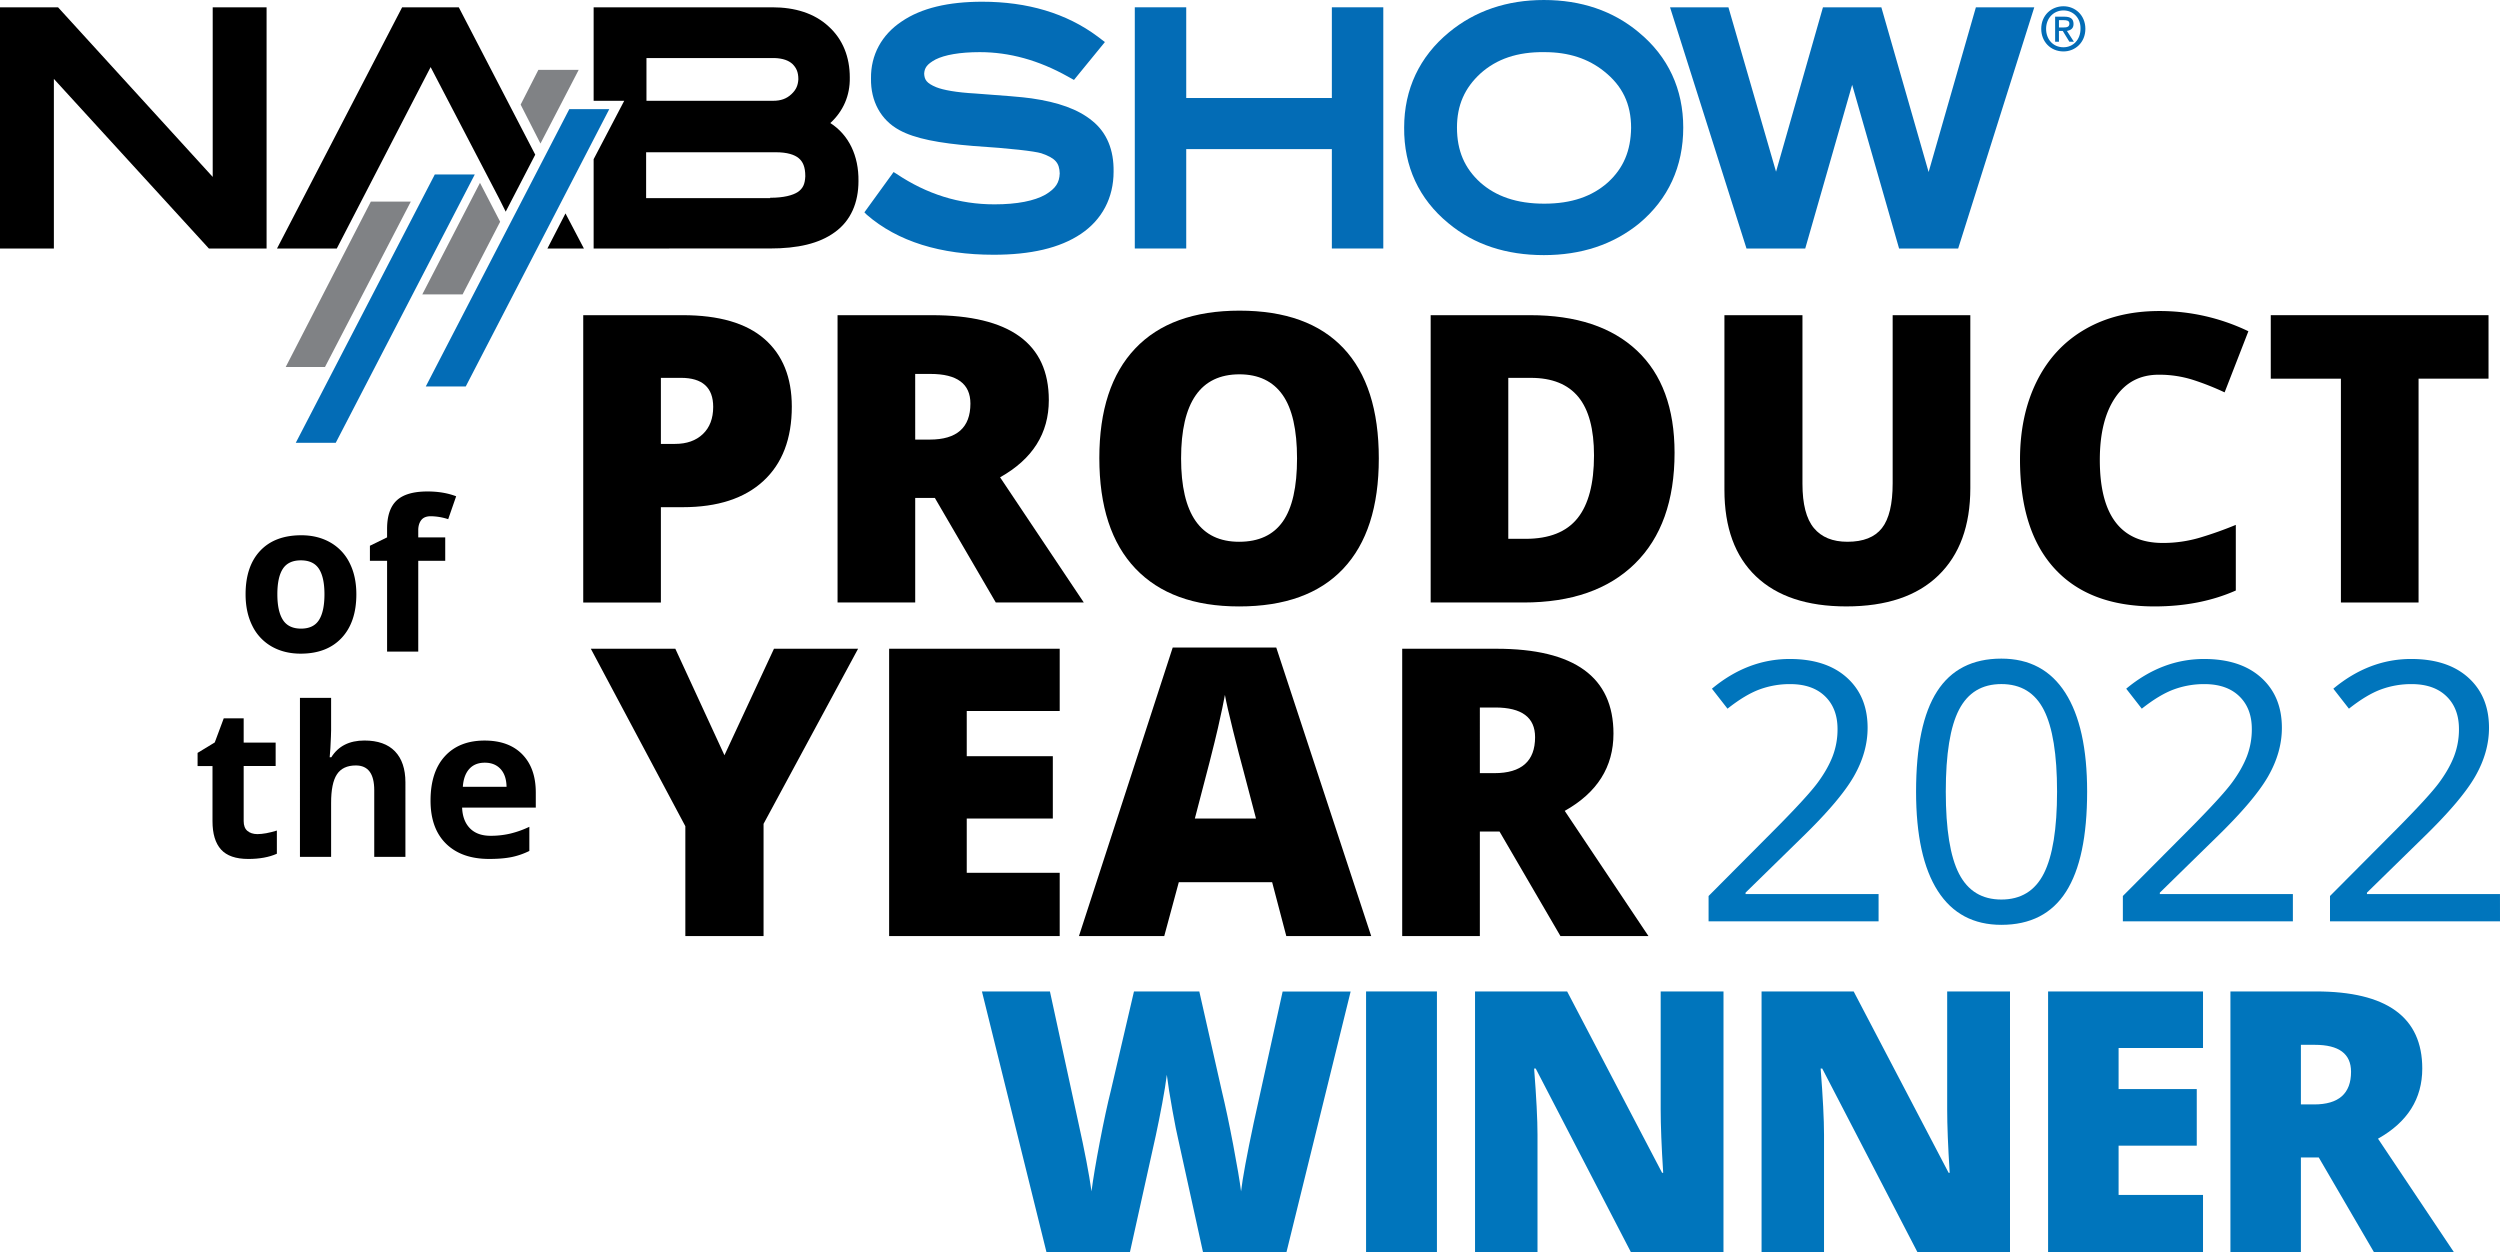
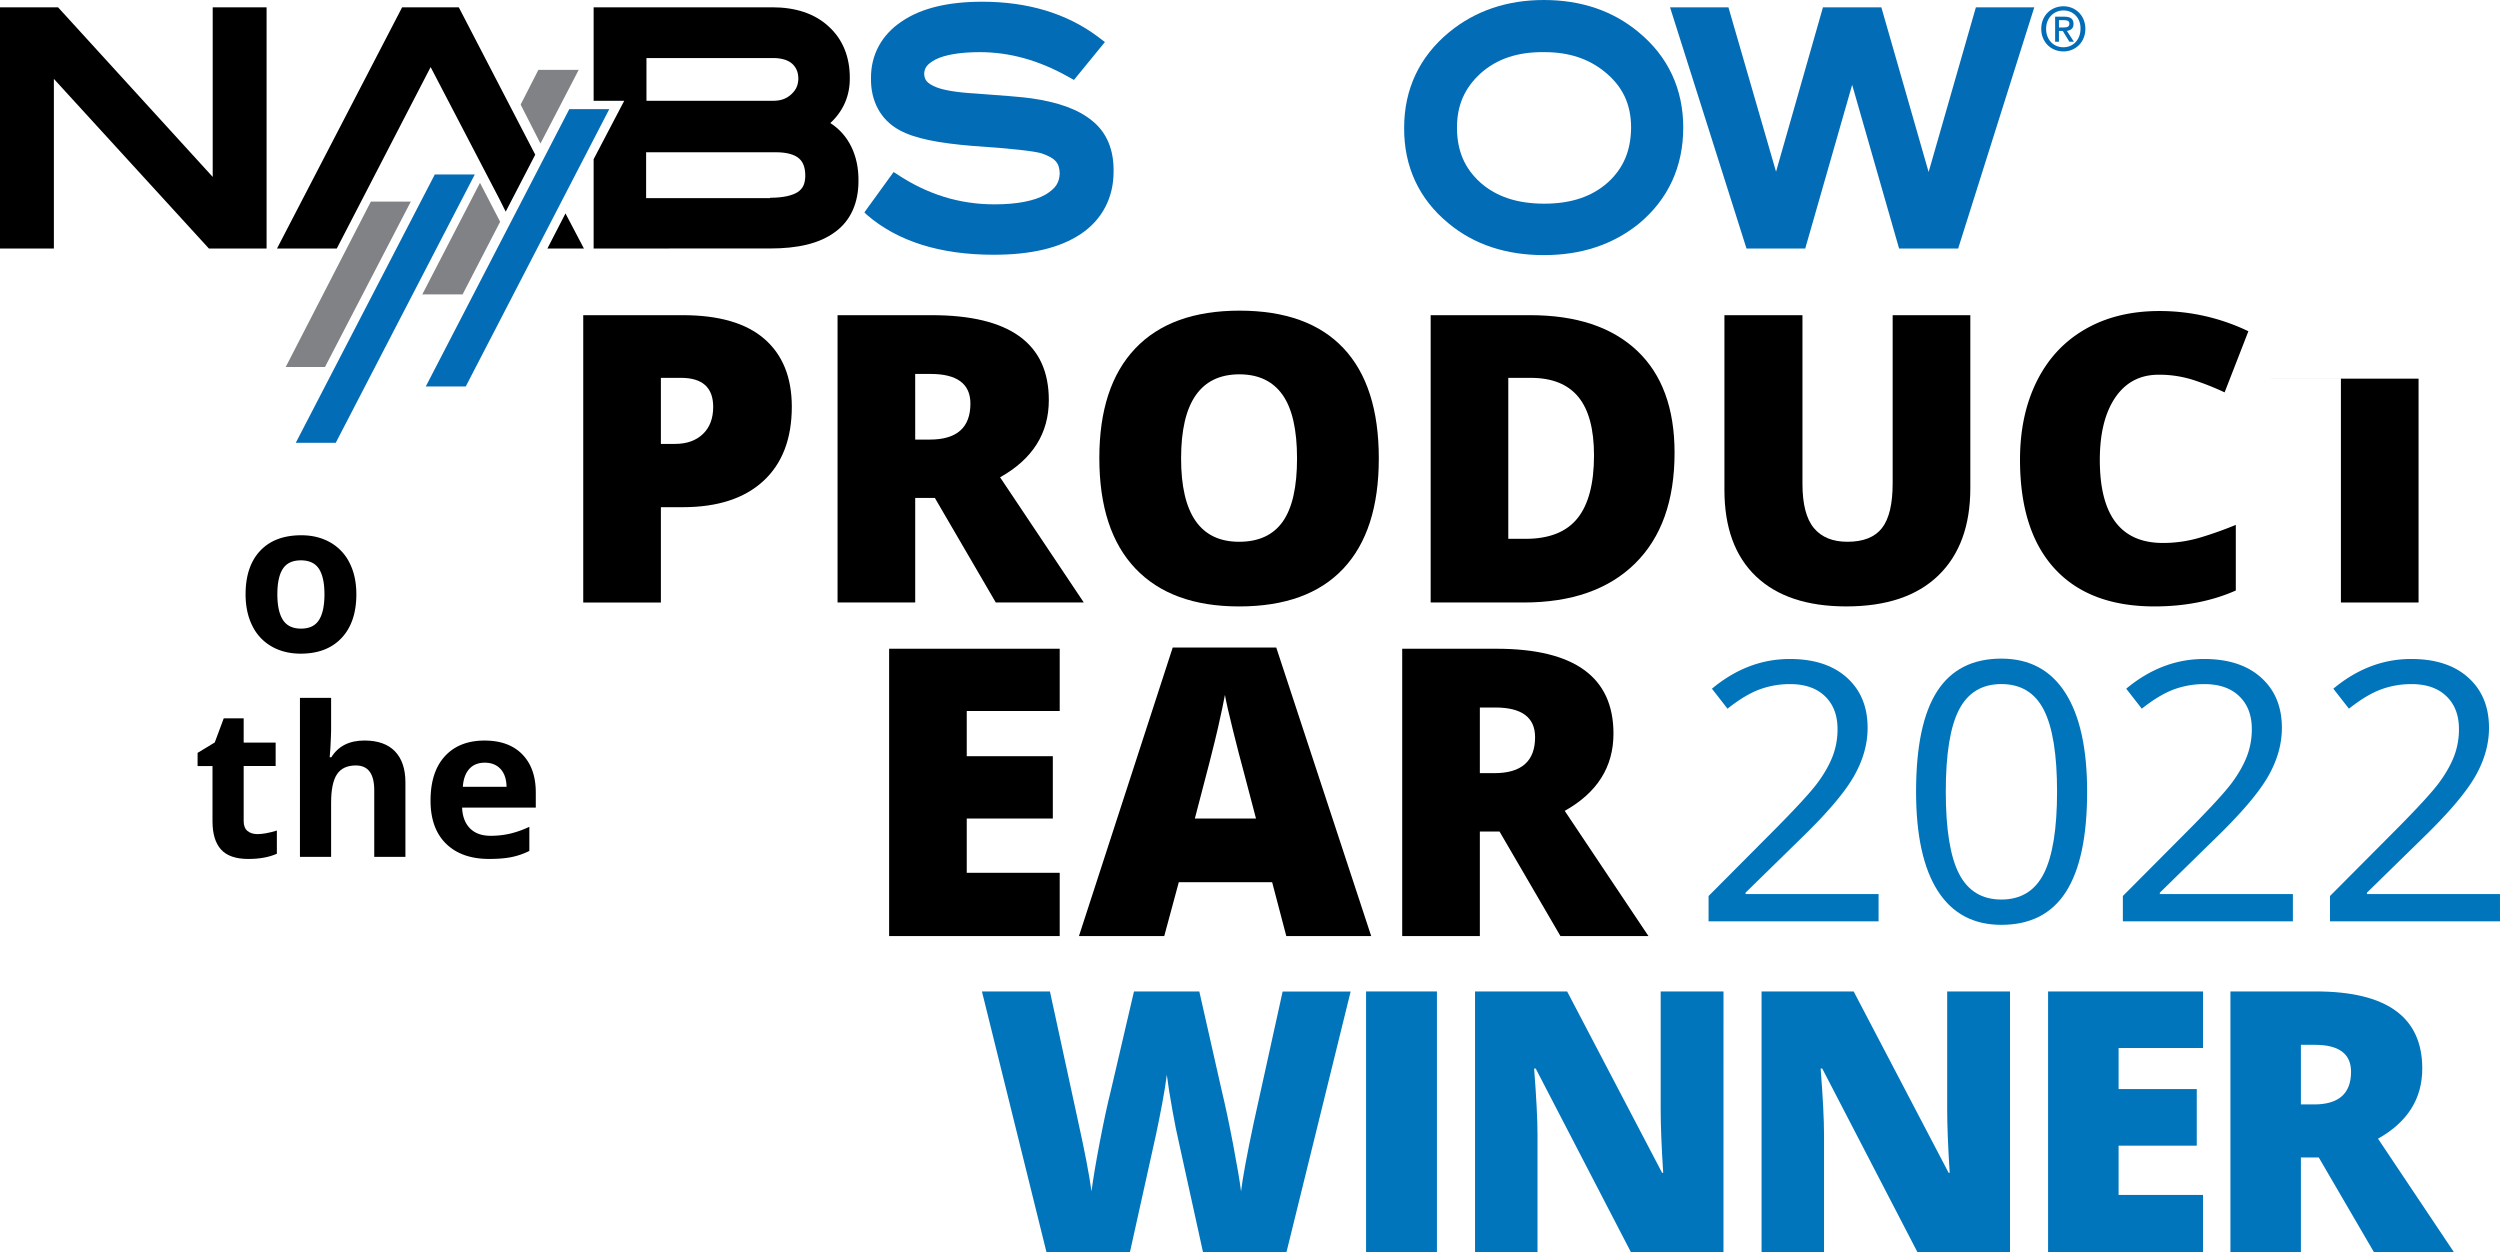
<svg xmlns="http://www.w3.org/2000/svg" viewBox="0 0 3831.21 1919.24">
  <defs>
    <style>.cls-1{fill:#0075bc;}.cls-2{fill:#036cb6;}.cls-3{fill:#808285;}</style>
  </defs>
  <g id="レイヤー_1" data-name="レイヤー 1">
    <path d="M1815.64,924.41q0,73.8-43.52,114t-123.65,40.21H1615v146.06h-119V784.37h152.39q83.44,0,125.3,36.44T1815.64,924.41ZM1615,981.64h21.68q26.82,0,42.63-15.06T1695.16,925q0-44.58-49.39-44.59H1615Z" transform="translate(-602.2 -301.36)" />
    <path d="M2004.74,1064.45v160.23h-119V784.37h144.27q179.49,0,179.5,130.1,0,76.5-74.69,118.36l128.29,191.85H2128.24l-93.38-160.23Zm0-89.43H2027q62.34,0,62.35-55.13,0-45.48-61.14-45.48h-23.5Z" transform="translate(-602.2 -301.36)" />
    <path d="M2715.2,1003.91q0,111.15-54.52,169t-159.62,57.81q-103.62,0-158.88-58.12t-55.27-169.27q0-109.92,55-167.9t159.79-58q105.11,0,159.31,57.52T2715.2,1003.91Zm-303,0q0,127.71,88.86,127.71,45.18,0,67-31t21.83-96.69q0-66-22.15-97.41T2501.66,875Q2412.2,875,2412.2,1003.91Z" transform="translate(-602.2 -301.36)" />
    <path d="M3168.44,995.18q0,110.24-60.69,169.88t-170.62,59.62H2794.67V784.37h152.4q106,0,163.68,54.21T3168.44,995.18ZM3045,999.41q0-60.54-24-89.75t-72.73-29.23h-34.64V1127.1h26.52q54.2,0,79.5-31.46T3045,999.41Z" transform="translate(-602.2 -301.36)" />
    <path d="M3621.69,784.37v265q0,86.44-49,133.88t-141.09,47.43q-90.06,0-138.41-46.08t-48.34-132.52V784.37h119.59v258.4q0,46.68,17.46,67.77t51.5,21.08q36.45,0,52.85-20.94t16.42-68.52V784.37Z" transform="translate(-602.2 -301.36)" />
    <path d="M3910.17,875.62q-42.47,0-66.25,34.79t-23.79,95.92q0,127.11,96.66,127.1a198.37,198.37,0,0,0,56.63-8.12,568.92,568.92,0,0,0,55.12-19.59v100.59q-55.12,24.39-124.69,24.39-99.67,0-152.85-57.81t-53.17-167.17q0-68.37,25.75-120.16t74.11-79.67Q3846,778,3911.38,778a313.22,313.22,0,0,1,136.43,31l-36.43,93.66a413.81,413.81,0,0,0-48.8-19.27A170.86,170.86,0,0,0,3910.17,875.62Z" transform="translate(-602.2 -301.36)" />
-     <path d="M4308.61,1224.68h-119v-343H4082.11V784.37h333.71v97.27H4308.61Z" transform="translate(-602.2 -301.36)" />
-     <path d="M1712.4,1458.78l75.9-163.23h128.91l-144.87,268.33v172H1652.48V1567.51l-144.87-272h129.5Z" transform="translate(-602.2 -301.36)" />
+     <path d="M4308.61,1224.68h-119v-343H4082.11V784.37v97.27H4308.61Z" transform="translate(-602.2 -301.36)" />
    <path d="M2226.18,1735.86H1964.77V1295.55h261.41V1391H2083.72v69.27h131.92v95.48H2083.72v83.12h142.46Z" transform="translate(-602.2 -301.36)" />
    <path d="M2573.43,1735.86l-21.68-82.52H2408.68l-22.29,82.52H2255.68l143.67-442.12h158.71l145.48,442.12ZM2527,1555.76l-19-72.3q-6.63-24.07-16.13-62.33t-12.5-54.81q-2.7,15.36-10.68,50.6t-35.4,138.84Z" transform="translate(-602.2 -301.36)" />
    <path d="M2870.05,1575.63v160.23h-119V1295.55h144.27q179.51,0,179.5,130.1,0,76.5-74.69,118.36l128.29,191.85H2993.55l-93.38-160.23Zm0-89.44h22.29q62.35,0,62.35-55.12,0-45.48-61.14-45.48h-23.5Z" transform="translate(-602.2 -301.36)" />
    <path d="M1027.24,1212.09q0,26,8.54,39.31t27.79,13.31q19.1,0,27.48-13.23t8.37-39.39q0-26-8.45-39t-27.71-13q-19.11,0-27.57,12.91T1027.24,1212.09Zm121.06,0q0,42.75-22.56,66.87t-62.8,24.11q-25.2,0-44.47-11a73.43,73.43,0,0,1-29.59-31.7q-10.33-20.67-10.33-48.23,0-42.9,22.37-66.69t63-23.81q25.2,0,44.46,11a73.23,73.23,0,0,1,29.6,31.48Q1148.3,1184.53,1148.3,1212.09Z" transform="translate(-602.2 -301.36)" />
-     <path d="M1284.51,1160.73h-41.34v139.21H1195.4V1160.73h-26.31v-23l26.31-12.85V1112q0-29.91,14.71-43.68t47.15-13.8q24.75,0,44,7.38L1289.05,1097a89.61,89.61,0,0,0-26.63-4.52q-10.18,0-14.72,6t-4.53,15.42v11h41.34Z" transform="translate(-602.2 -301.36)" />
    <path d="M996.44,1579.63q12.51,0,30.06-5.48v35.54q-17.87,8-43.83,8-28.68,0-41.75-14.48t-13.06-43.46v-84.4H905v-20.2l26.31-16,13.79-37h30.53v37.27h49v35.87h-49v84.4q0,10.18,5.7,15T996.44,1579.63Z" transform="translate(-602.2 -301.36)" />
    <path d="M1223.49,1614.54h-47.77V1512.29q0-37.89-28.19-37.89-20,0-29,13.62t-8.91,44.15v82.37h-47.75V1370.88h47.75v49.64q0,5.81-1.09,27.25l-1.1,14.09h2.5q16-25.66,50.75-25.67,30.83,0,46.81,16.6t16,47.59Z" transform="translate(-602.2 -301.36)" />
    <path d="M1345.14,1470.17q-15.18,0-23.81,9.62t-9.85,27.34h67q-.32-17.72-9.25-27.34T1345.14,1470.17Zm6.73,147.5q-42.27,0-66.08-23.34T1262,1528.25q0-44,22-68t60.83-24q37.11,0,57.77,21.14t20.69,58.4v23.17H1310.37q.8,20.37,12.07,31.81t31.62,11.42a130.78,130.78,0,0,0,29.9-3.3,150.34,150.34,0,0,0,29.45-10.47v37a111.88,111.88,0,0,1-26.77,9.3Q1372.39,1617.67,1351.87,1617.67Z" transform="translate(-602.2 -301.36)" />
    <path class="cls-1" d="M3481.09,1713.24H3220.57v-38.77l104.37-104.89q47.71-48.27,62.88-68.86t22.77-40.12a114.72,114.72,0,0,0,7.6-42q0-31.74-19.25-50.3t-53.39-18.56a134.35,134.35,0,0,0-46.77,8.13q-22.09,8.12-49.19,29.54l-23.88-30.63q54.76-45.54,119.3-45.54,55.81,0,87.54,28.61t31.73,76.85q0,37.66-21.15,74.54T3364,1584.47l-86.75,84.86v2.16h203.85Z" transform="translate(-602.2 -301.36)" />
    <path class="cls-1" d="M3800.7,1514.53q0,102.75-32.4,153.44t-99.08,50.69q-64,0-97.34-51.9t-33.33-152.23q0-103.56,32.25-153.7t98.42-50.15q64.52,0,98,52.33T3800.7,1514.53Zm-216.61,0q0,86.49,20.33,125.92t64.8,39.44q45,0,65.18-40t20.21-125.38q0-85.38-20.21-125.1t-65.18-39.71q-44.46,0-64.8,39.17T3584.09,1514.53Z" transform="translate(-602.2 -301.36)" />
    <path class="cls-1" d="M4116,1713.24H3855.45v-38.77l104.37-104.89q47.7-48.27,62.88-68.86t22.77-40.12a114.72,114.72,0,0,0,7.6-42q0-31.74-19.25-50.3t-53.39-18.56a134.35,134.35,0,0,0-46.77,8.13q-22.1,8.12-49.19,29.54l-23.88-30.63q54.76-45.54,119.3-45.54,55.82,0,87.54,28.61t31.73,76.85q0,37.66-21.15,74.54t-79.15,93.25l-86.75,84.86v2.16H4116Z" transform="translate(-602.2 -301.36)" />
    <path class="cls-1" d="M4433.41,1713.24H4172.89v-38.77l104.37-104.89q47.7-48.27,62.88-68.86t22.77-40.12a114.72,114.72,0,0,0,7.6-42q0-31.74-19.25-50.3t-53.39-18.56a134.35,134.35,0,0,0-46.77,8.13q-22.1,8.12-49.19,29.54L4178,1356.76q54.77-45.54,119.29-45.54,55.83,0,87.55,28.61t31.73,76.85q0,37.66-21.15,74.54t-79.15,93.25l-86.75,84.86v2.16h203.86Z" transform="translate(-602.2 -301.36)" />
    <path class="cls-1" d="M2573.6,2220.61H2445.87l-38.29-174.23q-2.74-10.94-8.63-43.48t-8.6-54.44q-2.19,17.8-7.13,44.19t-9.71,48.54q-4.77,22.16-39.79,179.42H2206l-99-399.88H2211.2l43.48,200.48q14.76,66.49,20.25,105.86,3.54-27.9,12.71-75.75t17.1-79.34L2340,1820.73h100.11L2474.31,1972q8.76,36.38,17.79,84t12,71.11q3.55-30.36,19.44-105.29l44.29-201h104.21Z" transform="translate(-602.2 -301.36)" />
    <path class="cls-1" d="M2695.68,2220.61V1820.73h108.59v399.88Z" transform="translate(-602.2 -301.36)" />
    <path class="cls-1" d="M3243.4,2220.61H3101.73L2955.67,1938.9h-2.46q5.19,66.46,5.19,101.46v180.25h-95.73V1820.73h141.14l145.5,277.9H3151q-3.84-60.45-3.84-97.1v-180.8h96.28Z" transform="translate(-602.2 -301.36)" />
    <path class="cls-1" d="M3682.49,2220.61H3540.83L3394.77,1938.9h-2.46q5.19,66.46,5.18,101.46v180.25h-95.72V1820.73h141.14l145.5,277.9h1.65q-3.84-60.45-3.84-97.1v-180.8h96.27Z" transform="translate(-602.2 -301.36)" />
    <path class="cls-1" d="M3978.28,2220.61H3740.86V1820.73h237.42v86.71H3848.91v62.9H3968.7v86.71H3848.91v75.5h129.37Z" transform="translate(-602.2 -301.36)" />
    <path class="cls-1" d="M4128.29,2075.11v145.5h-108V1820.73h131q163,0,163,118.17,0,69.46-67.83,107.48L4363,2220.61H4240.44l-84.8-145.5Zm0-81.23h20.25q56.6,0,56.6-50.06,0-41.29-55.52-41.29h-21.33Z" transform="translate(-602.2 -301.36)" />
  </g>
  <g id="レイヤー_2" data-name="レイヤー 2">
    <path class="cls-2" d="M3764.44,380.19c-19.7,0-34.08-14.91-34.08-34.62,0-20.77,15.44-34.62,34.08-34.62,18.11,0,33.56,13.85,33.56,34.62s-15.45,34.62-33.56,34.62m0-62.85c-14.91,0-26.63,11.72-26.63,28.23,0,15.45,10.12,28.23,26.63,28.23,14.92,0,26.1-11.72,26.1-28.23.54-16.51-11.18-28.23-26.1-28.23m-6.92,47.94h-5.86V326.93H3766c9.06,0,13.85,3.2,13.85,11.19,0,6.92-4.26,9.58-10.12,10.65l10.65,16.51h-6.92l-10.12-16.51h-5.86Zm6.92-21.84c4.8,0,9.06-.53,9.06-5.86,0-4.79-4.26-5.32-8.52-5.32h-7.46v11.18Z" transform="translate(-602.2 -301.36)" />
    <polygon points="320.11 380.83 82.56 120.91 82.56 380.83 0 380.83 0 11.19 88.95 11.19 325.97 271.11 325.97 11.19 408.53 11.19 408.53 380.83 320.11 380.83" />
    <path d="M1511.94,682.2V545.31l46.87-89.48h-46.87V312.55h273.77c34.62,0,64.45,9.05,86.29,29.29,21.84,19.71,32.49,46.88,32.49,78.3.53,27.7-10.12,51.67-29.83,69.78,28.23,18.11,43.68,50.06,43.14,88.95,0,33-11.71,60.72-36.21,78.29-24,17.58-57,25-99.61,25Zm270.58-77.77c20.77,0,34.62-3.73,42.61-9,7.45-5.33,10.65-11.72,11.18-24,0-14.38-3.73-22.37-10.12-27.7s-17.58-9.05-35.15-9.05H1592.37V605h190.15Zm4.26-148.6c12.25,0,20.77-3.2,28.23-10.12s10.12-13.85,10.65-22.91c0-11.18-3.2-17.57-9.06-23.43-5.85-5.33-14.38-8.52-27.16-9.06H1592.9v65.52h193.88" transform="translate(-602.2 -301.36)" />
-     <polygon class="cls-2" points="2041.05 380.83 2041.05 228.5 1817.88 228.5 1817.88 380.83 1739.05 380.83 1739.05 11.19 1817.88 11.19 1817.88 150.2 2041.05 150.2 2041.05 11.19 2119.88 11.19 2119.88 380.83 2041.05 380.83" />
    <path class="cls-2" d="M2968.16,692.32c-57.53,0-107.06-16-146.48-49-44.74-36.75-68.17-86.81-67.64-146.47,0-58.59,23.43-108.66,68.71-145.94,39.95-33,88.95-49.54,145.41-49.54,57,0,106,16.52,145.41,49.54,45.27,37.28,68.17,87.35,68.17,145.94,0,59.66-22.9,109.72-67.64,147-39.95,32.49-88.95,48.47-145.94,48.47Zm-96.94-278.57c-24.5,22.37-36.22,49-36.22,83.09,0,35.69,11.72,62.32,35.69,84.16,24,21.3,55.92,32.49,98,32.49s73.5-11.19,97.47-32.49c24-21.84,35.16-48.47,35.69-83.63,0-36.75-13.32-64.45-41.55-86.82-24-19.17-53.79-29.29-91.08-29.29-42.08-.53-73.5,10.65-98,32.49" transform="translate(-602.2 -301.36)" />
    <polygon class="cls-2" points="2910.31 380.83 2838.4 129.96 2766.5 380.83 2676.48 380.83 2559.3 11.19 2648.79 11.19 2721.76 263.12 2793.66 11.19 2883.14 11.19 2955.58 263.65 3028.02 11.19 3117.5 11.19 3000.86 380.83 2910.31 380.83" />
    <polygon class="cls-3" points="828.25 219.98 886.83 107.06 825.05 107.06 797.88 160.32 828.25 219.98" />
    <polygon class="cls-3" points="766.46 339.82 708.93 451.14 647.15 451.14 735.57 280.17 766.46 339.82" />
    <polygon class="cls-3" points="568.32 308.93 437.82 562.46 498.01 562.46 629.57 308.93 568.32 308.93" />
    <polygon class="cls-2" points="666.32 267.38 453.27 678.58 514.52 678.58 727.58 267.38 666.32 267.38" />
    <polygon class="cls-2" points="872.45 167.25 652.48 592.29 713.73 592.29 933.71 167.25 872.45 167.25" />
    <polygon points="703.08 11.19 616.26 11.19 424.51 380.83 516.12 380.83 659.93 102.8 764.86 304.13 774.98 324.37 820.25 237.02 703.08 11.19" />
    <polygon points="838.9 380.83 894.82 380.83 866.59 327.04 838.9 380.83" />
    <path class="cls-2" d="M2276.27,486.72c-21.84-18.11-52.73-28.76-93.21-34.62-14.39-2.13-43.15-4.26-86.29-7.46-28.76-1.6-49-5.32-59.66-9.58-15.44-6.4-18.11-11.72-18.64-20.78.53-8.52,3.73-14.38,17.58-21.84,13.85-6.92,36.75-11.18,67.64-11.18,45.28,0,90,12.25,134.76,37.28l9.59,5.33,6.92-8.52,40.48-49.54-11.18-8.52C2236.32,321.6,2176.66,304,2107.42,304c-51.66,0-93.21,9.58-123.57,30.36-30.36,20.24-47.4,51.13-46.87,87.35-.53,34.62,14.91,63.38,43.14,78.83,24,13.32,61.25,20.24,113.45,24.5,57.53,3.73,93.75,8,104.4,11.19,21.84,7.45,27.7,14.91,28.23,30.89-.53,13.85-5.86,22.9-21.84,32.49-17,9.59-43.14,14.91-78.3,14.91-53.79,0-103.33-15.44-150.2-46.87L1971.6,565l-44.74,61.78,3.73,3.73c47.4,41,112.92,61.25,194.41,61.25,56.46,0,101.2-10.12,133.69-31.95s50.07-55.4,50.07-95.34c.53-33-10.12-59.66-32.49-77.77" transform="translate(-602.2 -301.36)" />
  </g>
</svg>